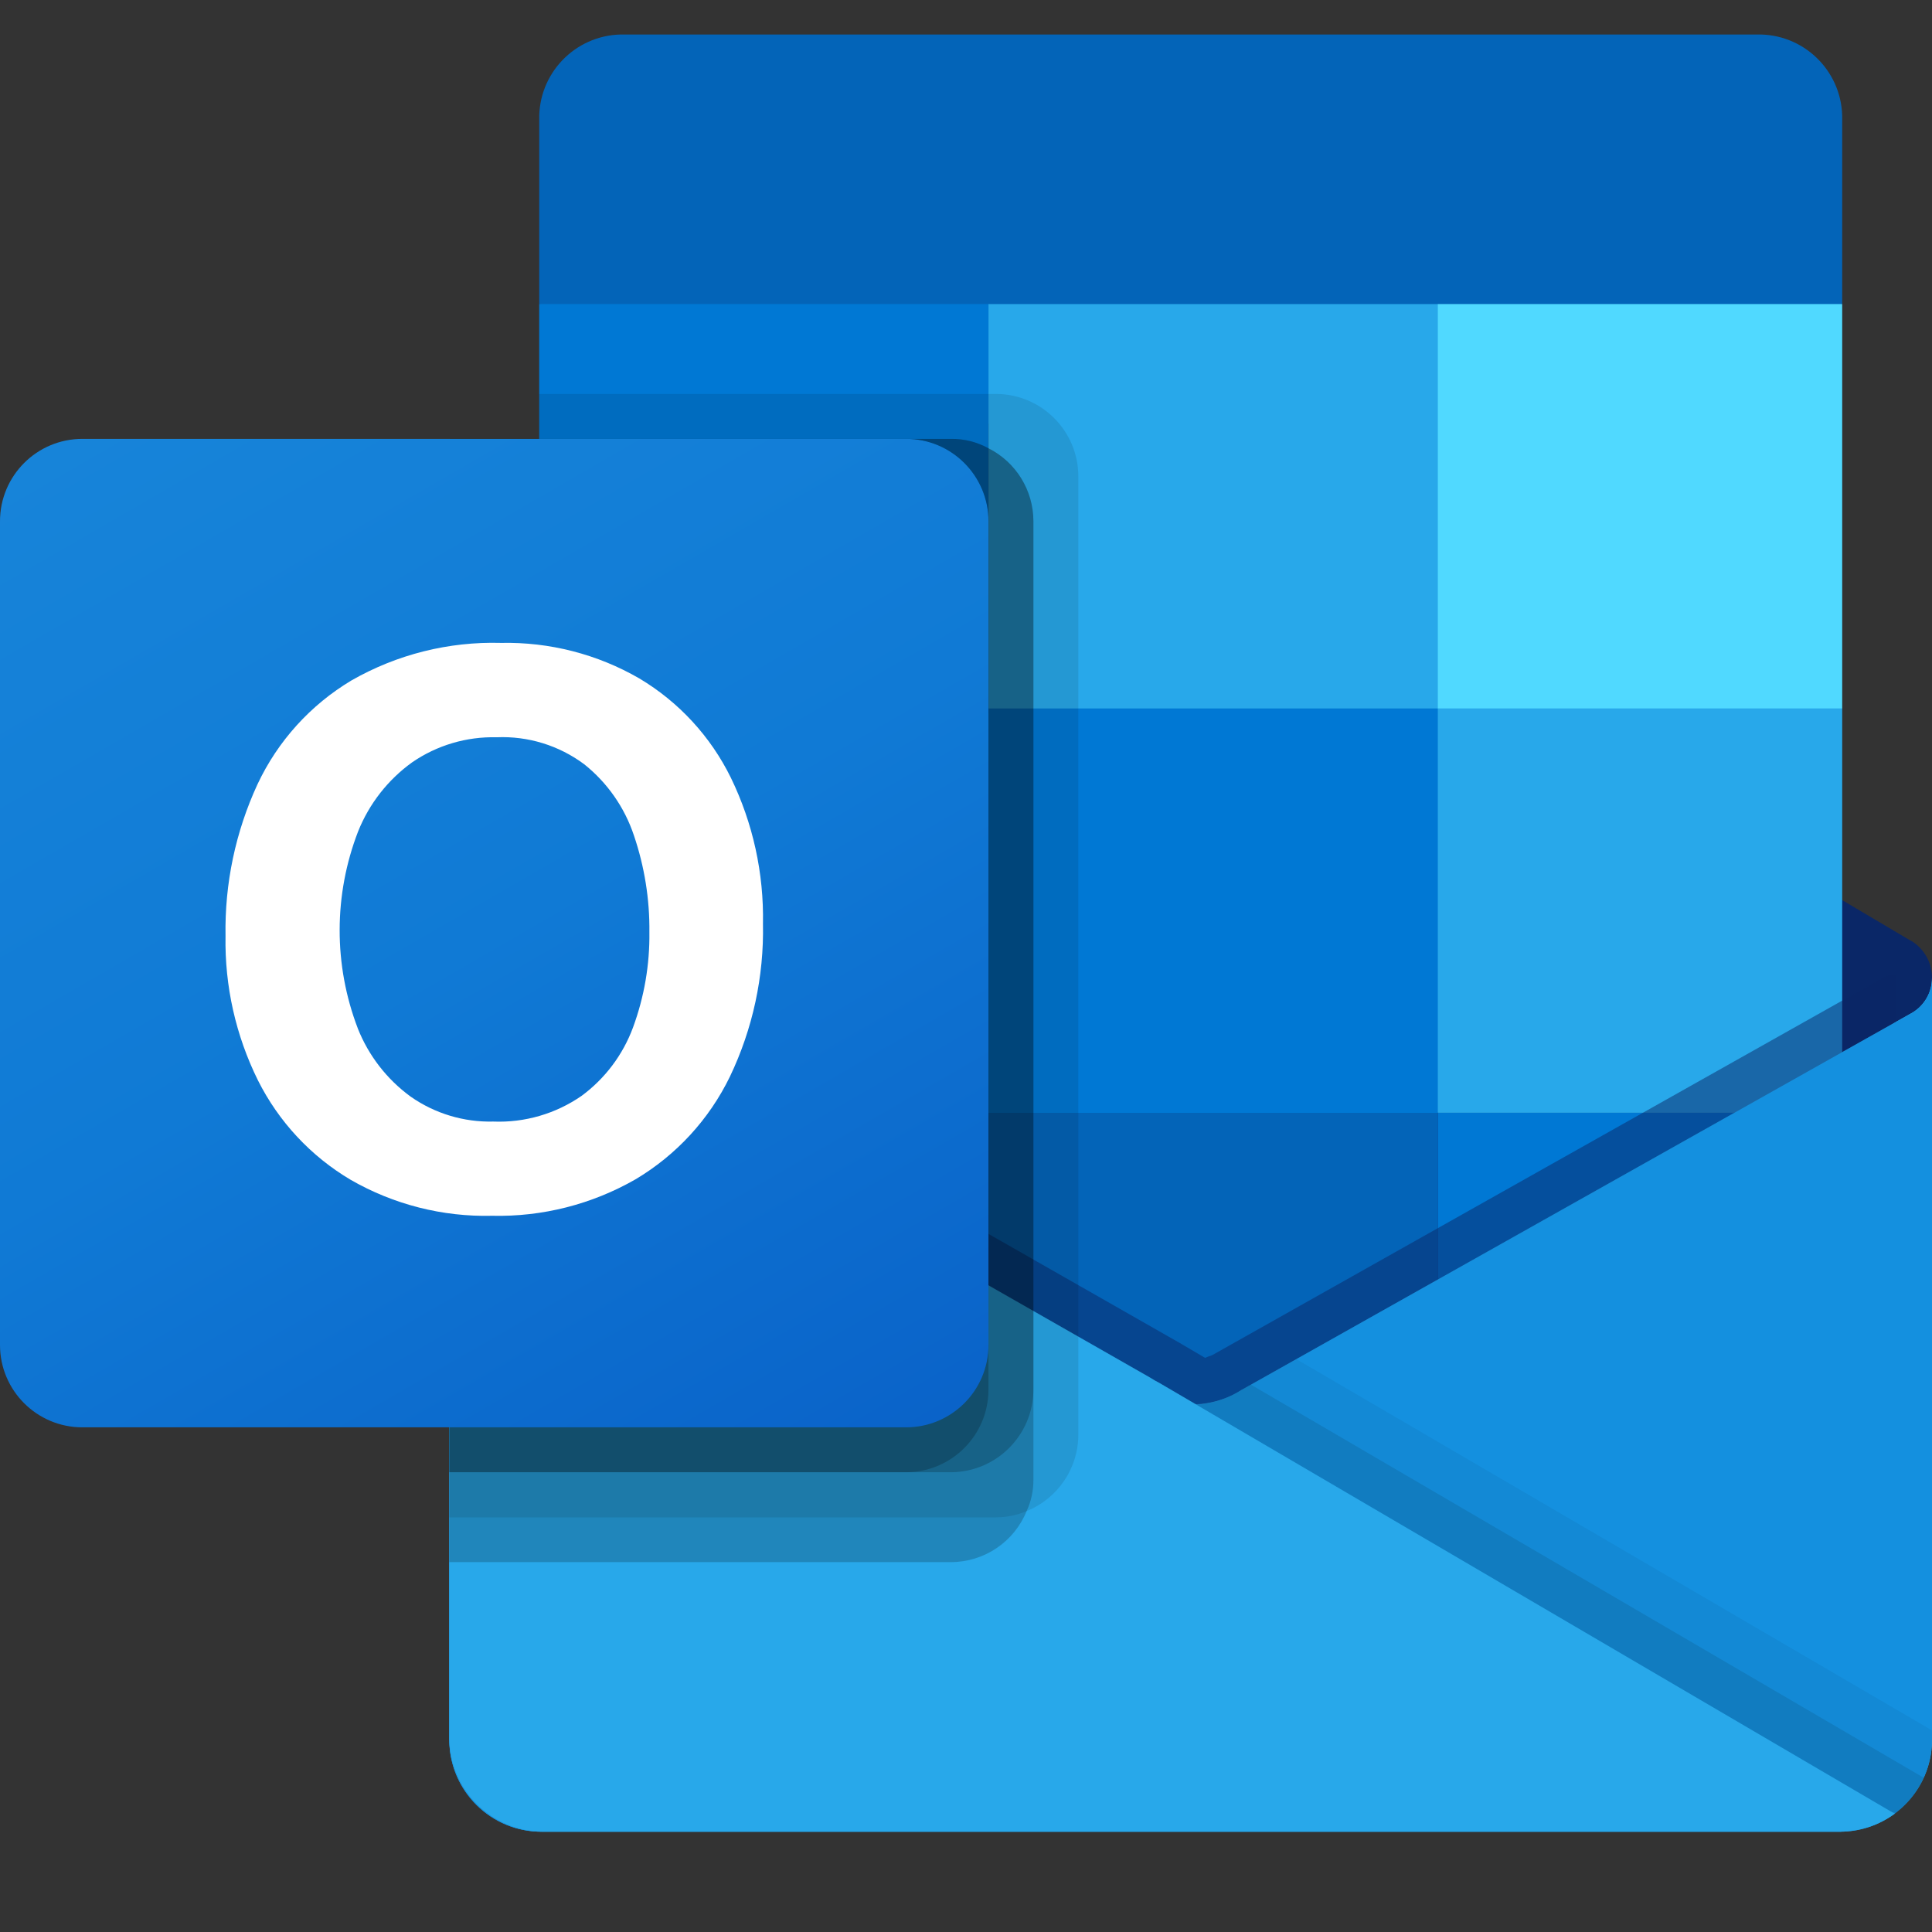
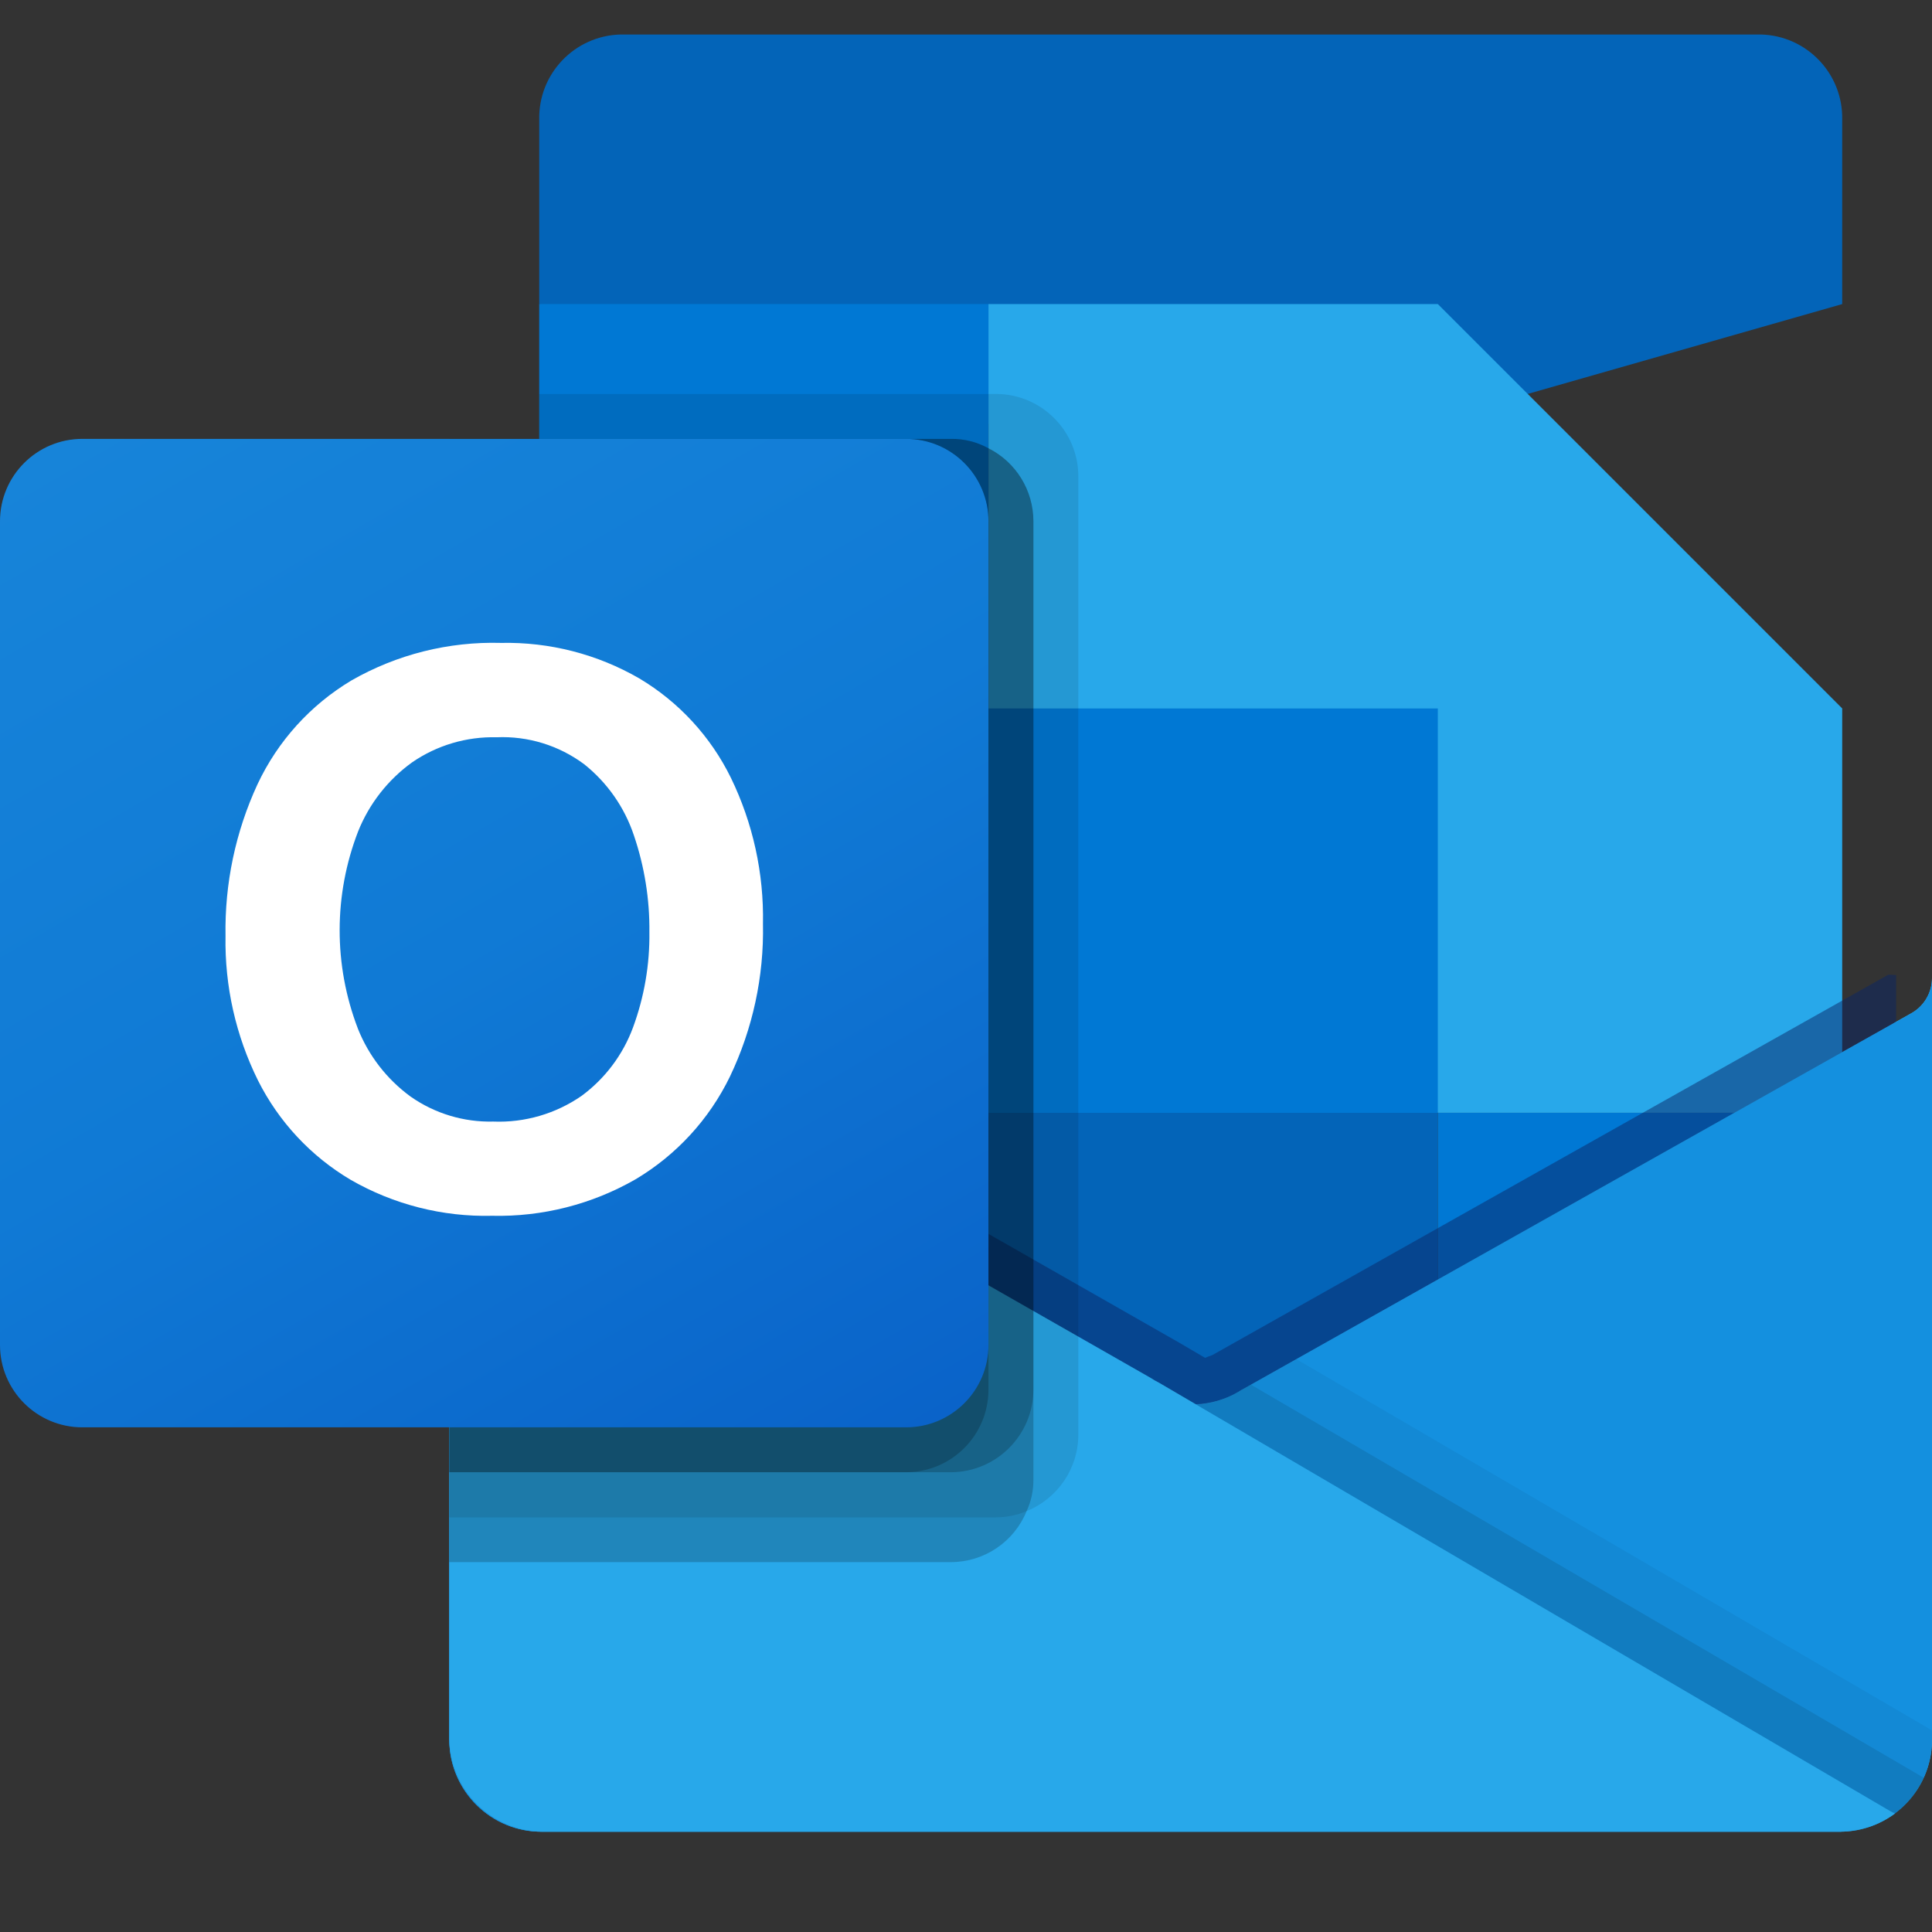
<svg xmlns="http://www.w3.org/2000/svg" width="56" height="56" viewBox="0 0 56 56" fill="none">
  <rect x="0" y="0" width="56" height="56" fill="#333333" stroke="none" />
-   <path d="M56.001 28.349C56.004 27.911 55.777 27.503 55.404 27.274H55.398L55.374 27.261L35.969 15.775C35.886 15.718 35.799 15.667 35.709 15.62C34.96 15.233 34.07 15.233 33.321 15.62C33.231 15.667 33.144 15.718 33.06 15.775L13.655 27.261L13.632 27.274C13.039 27.643 12.857 28.423 13.226 29.016C13.335 29.191 13.484 29.336 13.662 29.44L33.067 40.927C33.151 40.983 33.238 41.035 33.327 41.082C34.076 41.468 34.966 41.468 35.716 41.082C35.805 41.035 35.892 40.983 35.976 40.927L55.381 29.44C55.768 29.214 56.005 28.798 56.001 28.349Z" fill="#0A2767" />
-   <path d="M15.919 20.679H28.653V32.352H15.919V20.679ZM53.397 8.814V3.474C53.428 2.139 52.371 1.032 51.036 1H17.991C16.656 1.032 15.599 2.139 15.63 3.474V8.814L35.164 14.023L53.397 8.814Z" fill="#0364B8" />
+   <path d="M15.919 20.679V32.352H15.919V20.679ZM53.397 8.814V3.474C53.428 2.139 52.371 1.032 51.036 1H17.991C16.656 1.032 15.599 2.139 15.63 3.474V8.814L35.164 14.023L53.397 8.814Z" fill="#0364B8" />
  <path d="M15.629 8.813H28.652V20.534H15.629V8.813Z" fill="#0078D4" />
  <path d="M41.676 8.813H28.652V20.534L41.676 32.255H53.397V20.534L41.676 8.813Z" fill="#28A8EA" />
  <path d="M28.652 20.535H41.676V32.256H28.652V20.535Z" fill="#0078D4" />
  <path d="M28.652 32.256H41.676V43.977H28.652V32.256Z" fill="#0364B8" />
  <path d="M15.918 32.352H28.652V42.964H15.918V32.352Z" fill="#14447D" />
  <path d="M41.676 32.256H53.397V43.977H41.676V32.256Z" fill="#0078D4" />
  <path d="M55.404 29.368L55.379 29.381L35.974 40.295C35.89 40.347 35.804 40.396 35.714 40.441C35.384 40.598 35.026 40.686 34.662 40.701L33.602 40.081C33.512 40.036 33.425 39.986 33.341 39.931L13.676 28.708H13.667L13.023 28.349V50.441C13.034 51.915 14.236 53.102 15.71 53.093H53.355C53.377 53.093 53.397 53.082 53.42 53.082C53.732 53.062 54.038 52.998 54.332 52.892C54.459 52.839 54.581 52.775 54.698 52.702C54.785 52.653 54.935 52.545 54.935 52.545C55.602 52.051 55.997 51.271 56 50.441V28.349C56 28.771 55.772 29.161 55.404 29.368Z" fill="url(#paint0_linear_3814_29129)" />
  <path opacity="0.5" d="M54.96 28.262V29.616L34.67 43.586L13.663 28.718C13.663 28.71 13.657 28.704 13.65 28.704L11.723 27.546V26.569L12.517 26.556L14.197 27.519L14.236 27.532L14.379 27.624C14.379 27.624 34.123 38.889 34.175 38.915L34.93 39.358C34.995 39.331 35.06 39.305 35.138 39.279C35.178 39.253 54.738 28.249 54.738 28.249L54.96 28.262Z" fill="#0A2767" />
  <path d="M55.404 29.368L55.379 29.383L35.974 40.296C35.89 40.348 35.804 40.398 35.714 40.442C34.96 40.81 34.079 40.81 33.325 40.442C33.236 40.398 33.149 40.349 33.065 40.296L13.66 29.383L13.637 29.368C13.262 29.165 13.027 28.775 13.023 28.349V50.441C13.033 51.915 14.235 53.102 15.709 53.093C15.709 53.093 15.709 53.093 15.709 53.093H53.315C54.788 53.102 55.991 51.915 56 50.441C56 50.441 56 50.441 56 50.441V28.349C56 28.771 55.772 29.161 55.404 29.368Z" fill="#1490DF" />
  <path opacity="0.1" d="M36.258 40.135L35.968 40.298C35.883 40.351 35.797 40.4 35.707 40.445C35.387 40.602 35.039 40.694 34.684 40.716L42.066 49.446L54.945 52.55C55.298 52.283 55.579 51.933 55.762 51.53L36.258 40.135Z" fill="black" />
  <path opacity="0.05" d="M37.573 39.395L35.968 40.298C35.883 40.352 35.797 40.401 35.707 40.445C35.387 40.602 35.039 40.694 34.684 40.716L38.143 50.253L54.949 52.546C55.611 52.049 56.001 51.27 56.001 50.442V50.157L37.573 39.395Z" fill="black" />
  <path d="M15.745 53.093H53.311C53.889 53.096 54.453 52.913 54.919 52.572L33.6 40.084C33.511 40.039 33.424 39.989 33.34 39.934L13.675 28.711H13.665L13.023 28.349V50.366C13.022 51.87 14.241 53.091 15.745 53.093V53.093Z" fill="#28A8EA" />
  <path opacity="0.1" d="M31.256 13.806V41.585C31.254 42.559 30.662 43.434 29.758 43.799C29.479 43.919 29.177 43.981 28.873 43.981H13.023V12.721H15.628V11.419H28.873C30.188 11.424 31.253 12.49 31.256 13.806Z" fill="black" />
  <path opacity="0.2" d="M29.954 15.108V42.886C29.957 43.201 29.89 43.513 29.758 43.798C29.397 44.69 28.532 45.275 27.57 45.279H13.023V12.721H27.57C27.948 12.717 28.321 12.811 28.651 12.994C29.45 13.396 29.953 14.214 29.954 15.108Z" fill="black" />
  <path opacity="0.2" d="M29.954 15.108V40.282C29.947 41.597 28.886 42.663 27.57 42.674H13.023V12.721H27.57C27.948 12.717 28.321 12.811 28.651 12.994C29.45 13.396 29.953 14.214 29.954 15.108Z" fill="black" />
  <path opacity="0.2" d="M28.651 15.108V40.282C28.65 41.599 27.585 42.668 26.268 42.674H13.023V12.721H26.268C27.585 12.721 28.652 13.79 28.651 15.107C28.651 15.107 28.651 15.107 28.651 15.108Z" fill="black" />
  <path d="M2.387 12.721H26.264C27.582 12.721 28.651 13.79 28.651 15.108V38.985C28.651 40.303 27.582 41.372 26.264 41.372H2.387C1.069 41.372 0 40.303 0 38.985V15.108C0 13.79 1.069 12.721 2.387 12.721Z" fill="url(#paint1_linear_3814_29129)" />
  <path d="M7.463 22.734C8.051 21.48 9.001 20.431 10.19 19.721C11.507 18.968 13.006 18.592 14.523 18.635C15.928 18.605 17.315 18.961 18.532 19.665C19.677 20.348 20.598 21.348 21.185 22.544C21.825 23.861 22.143 25.312 22.115 26.776C22.146 28.306 21.818 29.823 21.158 31.204C20.557 32.443 19.606 33.478 18.423 34.182C17.159 34.908 15.72 35.274 14.263 35.24C12.828 35.275 11.41 34.914 10.165 34.198C9.011 33.515 8.078 32.514 7.477 31.315C6.834 30.016 6.511 28.582 6.537 27.133C6.51 25.615 6.826 24.112 7.463 22.734ZM10.369 29.805C10.683 30.598 11.215 31.285 11.904 31.787C12.605 32.278 13.445 32.53 14.3 32.509C15.211 32.545 16.108 32.283 16.858 31.764C17.537 31.263 18.055 30.574 18.348 29.782C18.674 28.897 18.835 27.96 18.823 27.017C18.833 26.065 18.681 25.118 18.375 24.217C18.104 23.403 17.603 22.686 16.932 22.151C16.201 21.607 15.306 21.331 14.396 21.37C13.522 21.348 12.664 21.602 11.944 22.098C11.244 22.603 10.702 23.296 10.381 24.097C9.67 25.934 9.666 27.969 10.371 29.808L10.369 29.805Z" fill="white" />
-   <path d="M41.676 8.813H53.397V20.534H41.676V8.813Z" fill="#50D9FF" />
  <defs>
    <linearGradient id="paint0_linear_3814_29129" x1="34.512" y1="28.349" x2="34.512" y2="53.093" gradientUnits="userSpaceOnUse">
      <stop stop-color="#35B8F1" />
      <stop offset="1" stop-color="#28A8EA" />
    </linearGradient>
    <linearGradient id="paint1_linear_3814_29129" x1="4.977" y1="10.855" x2="23.674" y2="43.237" gradientUnits="userSpaceOnUse">
      <stop stop-color="#1784D9" />
      <stop offset="0.5" stop-color="#107AD5" />
      <stop offset="1" stop-color="#0A63C9" />
    </linearGradient>
  </defs>
</svg>